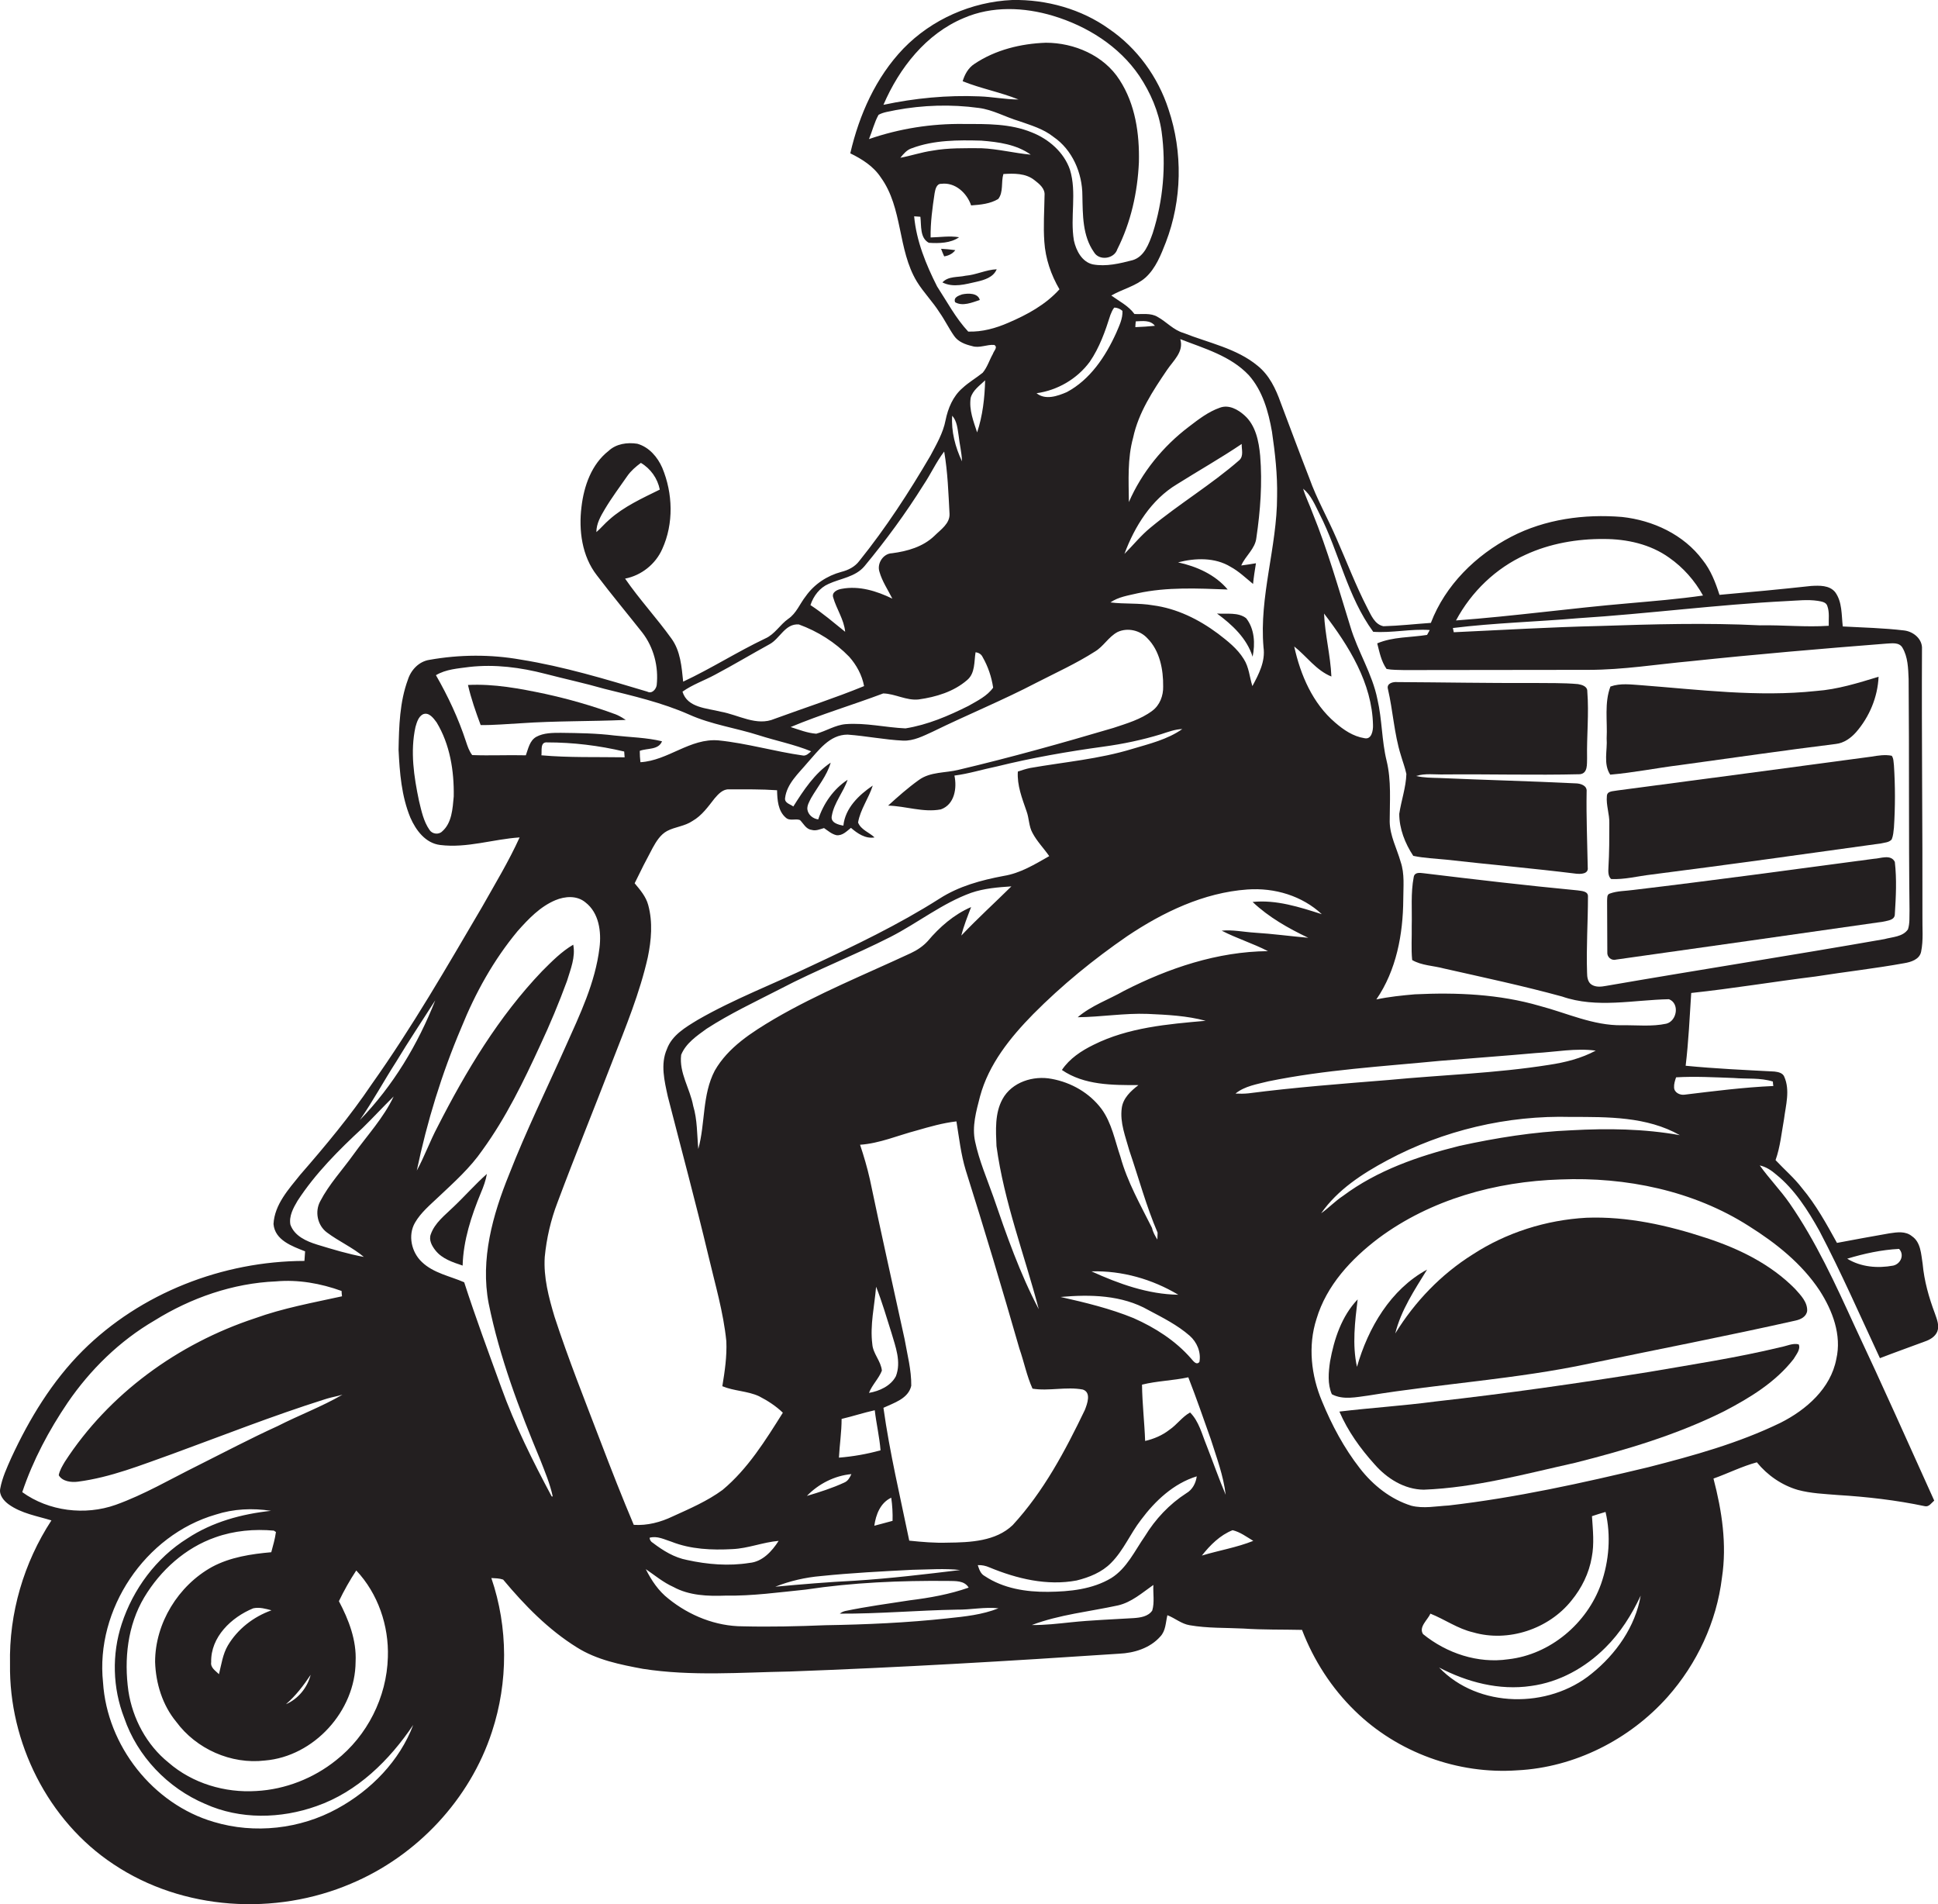
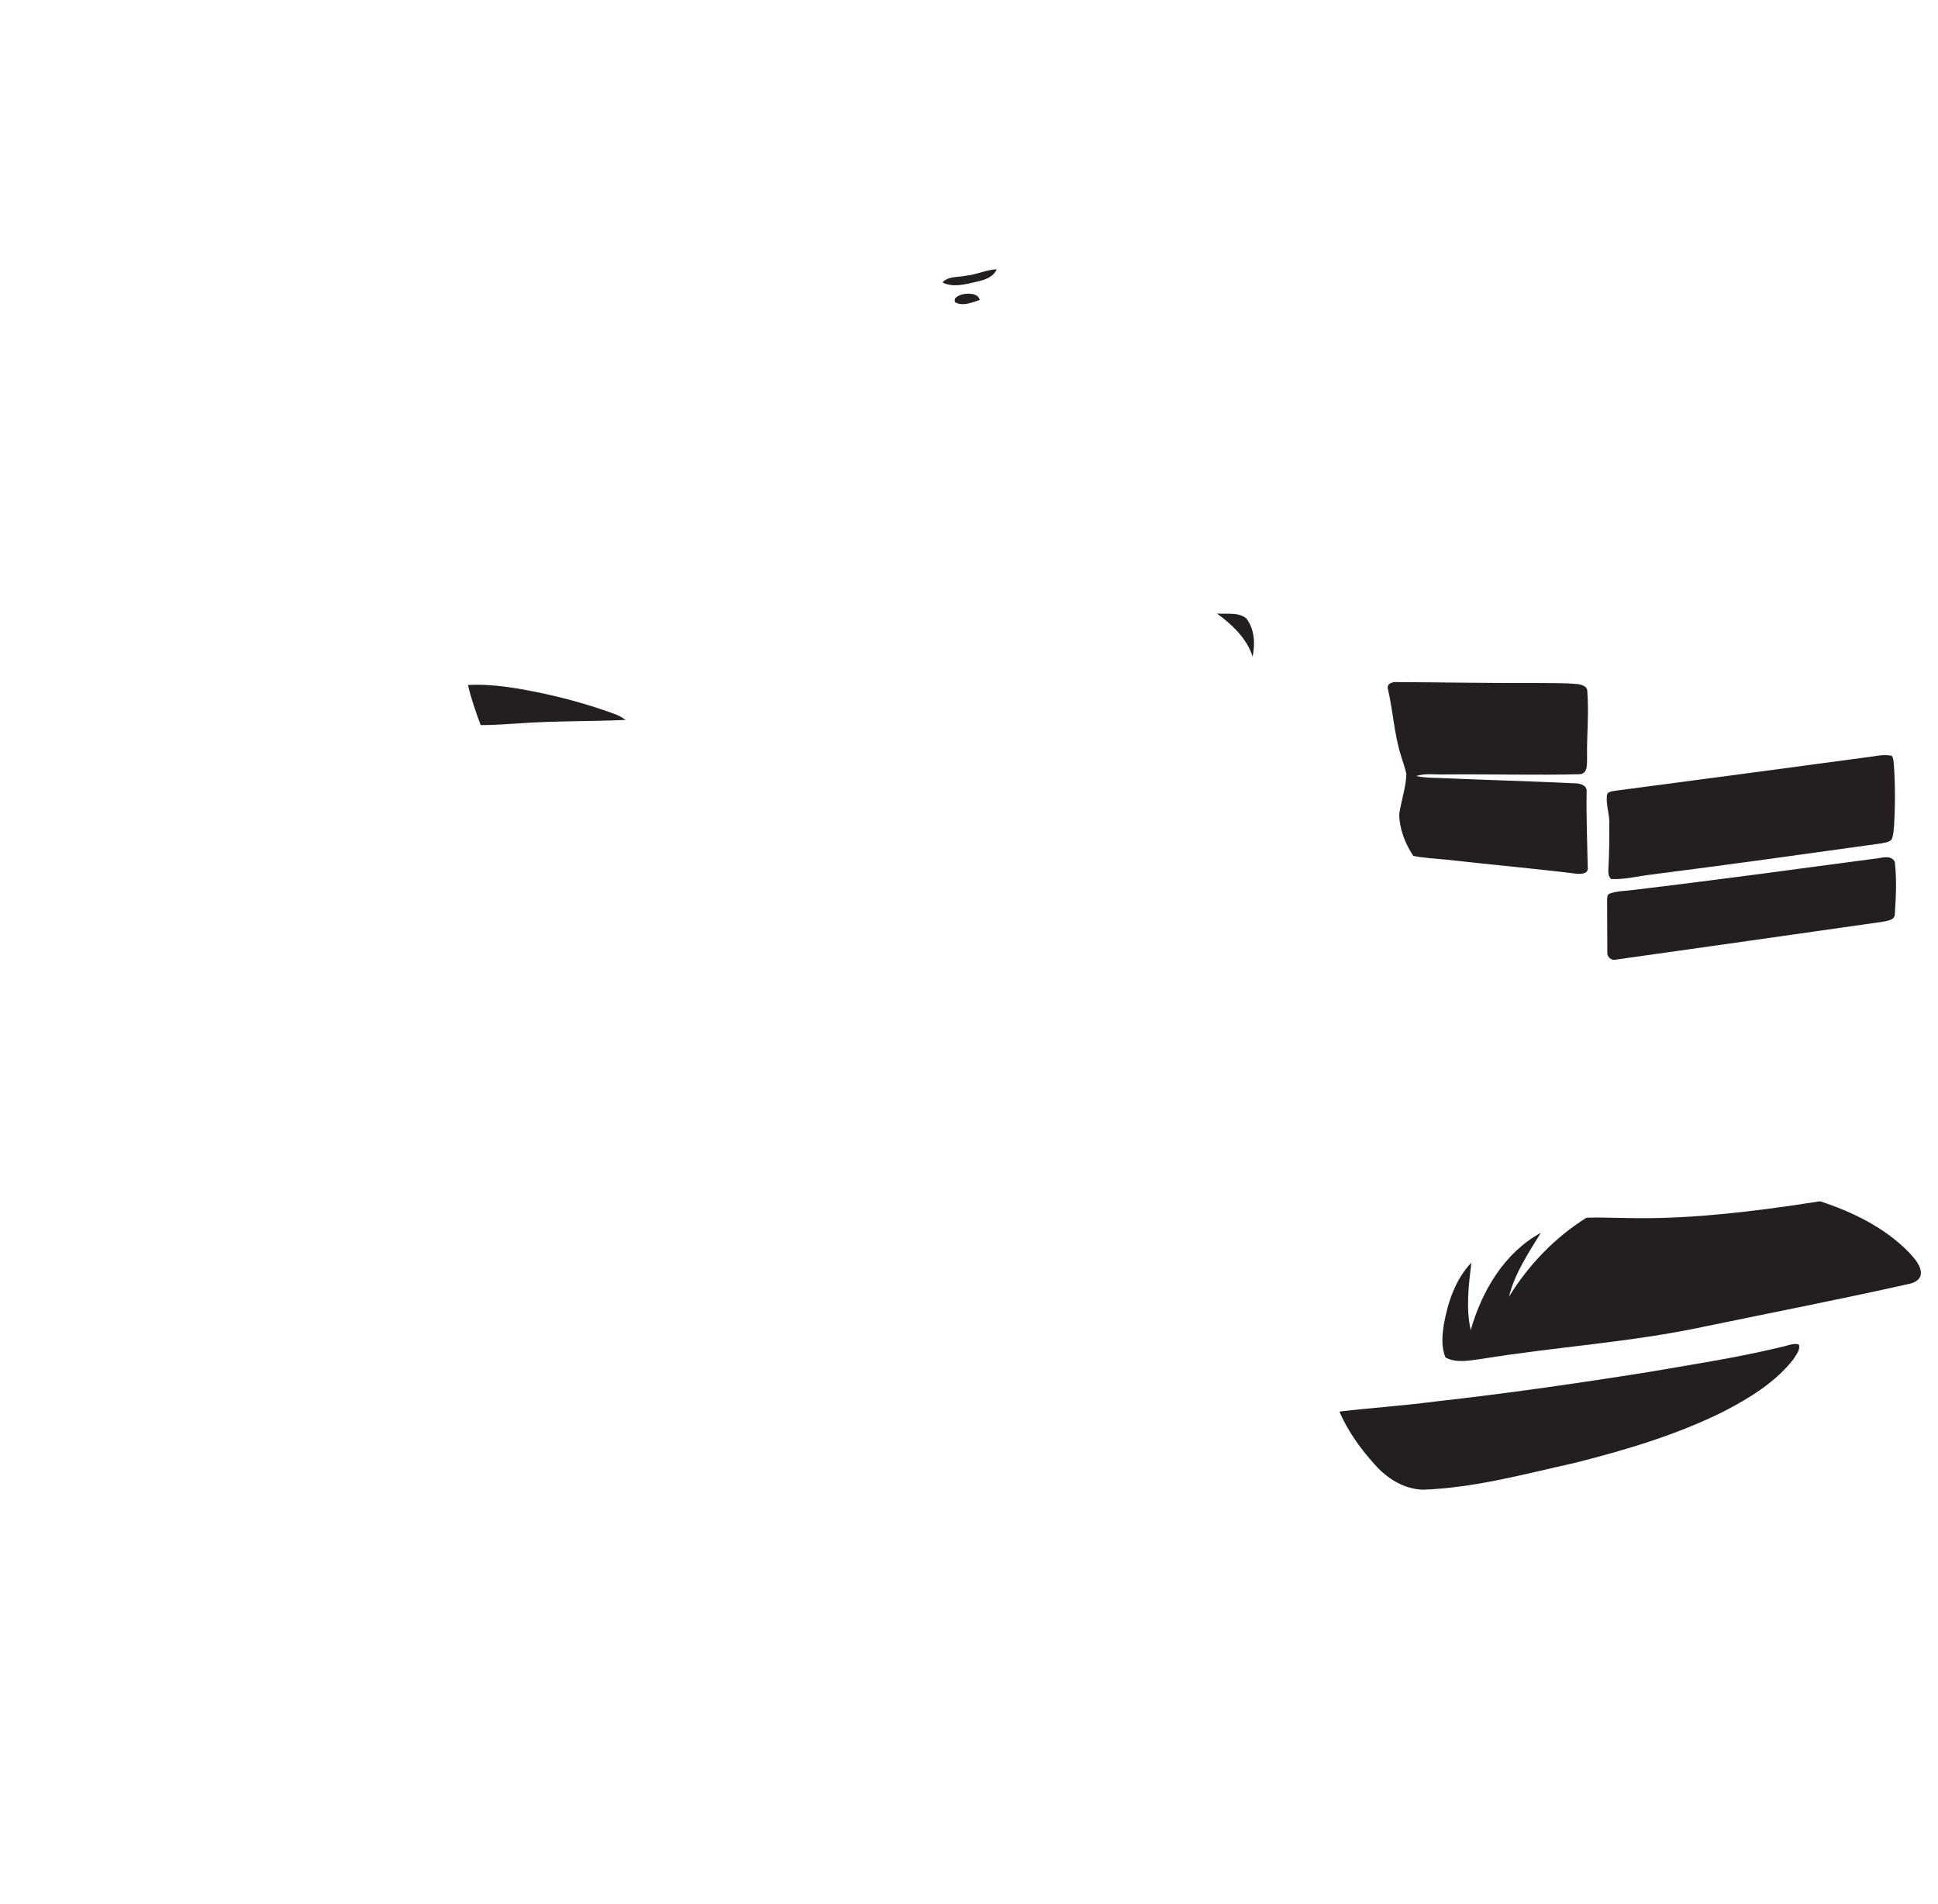
<svg xmlns="http://www.w3.org/2000/svg" version="1.1" id="Layer_1" x="0px" y="0px" viewBox="0 0 870.9 855.6" enable-background="new 0 0 870.9 855.6" xml:space="preserve">
  <g>
-     <path fill="#231F20" d="M817.6,553.1c9.8,18.7,18.3,38.1,27.2,57.2c6.7-2.6,13.5-5,20.2-7.5c2.3-0.8,4.6-2.1,5.6-4.5   c1-2.7-0.2-5.5-1.1-8.1c-2.7-7.2-4.8-14.6-5.5-22.3c-0.7-4.3-0.8-9.7-4.8-12.4c-2.9-2.4-6.7-1.8-10.1-1.3   c-7.9,1.4-15.8,2.8-23.6,4.3c-4.7-8.5-9.4-17.1-15.7-24.6c-3.5-4.6-8-8.4-11.9-12.6c2.1-5.9,2.7-12.3,3.8-18.4   c0.8-6.3,2.8-13,0.1-19.1c-0.7-1.7-2.7-2.1-4.4-2.3c-13.3-0.7-26.6-1.3-39.9-2.6c1.3-10.9,1.8-21.8,2.5-32.7   c18.7-2,37.2-5.1,55.8-7.4c13.3-2.1,26.8-3.6,40-6c3-0.5,6.8-1.7,7.5-5.1c1.1-5.3,0.5-10.7,0.6-16c0.1-40-0.4-80-0.2-120   c0.3-4.5-3.8-7.9-8-8.4c-9.2-1.1-18.4-1.3-27.6-1.8c-0.6-5.2-0.2-11-3.4-15.4c-2.6-3.2-7.1-3-10.8-2.8c-13.7,1.5-27.5,2.8-41.2,4   c-1.8-5.6-3.9-11.1-7.6-15.7c-8.5-11.4-22.3-17.8-36.2-19.3c-17-1.4-34.6,1-49.8,8.9c-15.9,8.3-29.6,21.7-36.1,38.7   c-7.1,0.5-14.2,1.3-21.3,1.5c-4-0.8-5.6-5.1-7.3-8.3c-5.2-10.1-9.2-20.7-13.8-31.1c-3.9-9.1-8.9-17.8-12.2-27.1   c-4.4-11.3-8.6-22.6-12.9-34c-2.2-6.2-5.1-12.3-10.3-16.5c-9.5-7.9-22.1-10.3-33.4-14.8c-4.5-1.3-7.6-5-11.6-7.2   c-3.1-1.9-7-1.1-10.4-1.3c-2.7-3.7-6.8-5.7-10.4-8.3c5-2.9,11-4.2,15.4-8.1c4.6-4.2,6.9-10.2,9.1-15.8c7.3-19,7.7-40.5,1.2-59.8   c-4.7-14.5-14.1-27.5-26.7-36.1C486,4.1,470.3-0.3,454.9,0c-18.3,0.8-36.2,8.7-48.9,21.8c-12.4,12.9-19.9,29.8-23.9,47.1   c5.3,2.6,10.4,5.8,13.7,10.8c10,13.8,7.5,32.4,16.2,46.8c3,4.9,7.1,9,10.2,13.9c2.4,3.4,4.2,7.2,6.6,10.6c1.8,2.6,5,3.8,8,4.5   c3.3,1.1,6.7-0.8,10-0.5c1.8,1-0.3,2.8-0.6,4c-1.6,2.8-2.5,6-4.6,8.5c-3,2.4-6.3,4.3-9.1,6.9c-4.3,3.7-6.5,9.1-7.6,14.5   c-1.1,5.7-4.1,10.8-6.8,15.9c-9.6,16.4-20,32.4-31.9,47.2c-2,2.7-5,4.2-8.2,5c-6.3,1.7-12.1,5.5-15.9,10.9   c-2.7,3.4-4.2,7.7-7.9,10.2c-3.7,2.6-6,6.9-10.3,8.8c-12.6,6-24.3,13.5-36.9,19.4c-0.7-6.7-1.2-13.8-5.3-19.4   c-6.6-9.2-14.4-17.6-20.8-26.9c7.3-1.4,13.7-6.5,16.7-13.3c5.2-11.4,4.8-25,0-36.5c-2.1-4.8-5.9-9.3-11.2-10.8   c-4.5-0.7-9.5,0-12.9,3.2c-7.7,6-11.1,15.8-12.2,25.2c-1.3,10.5,0.2,22.1,6.9,30.7c6.6,8.7,13.6,17.1,20.4,25.7   c5.2,6.7,7.4,15.4,6.5,23.7c-0.3,1.9-2.2,4-4.2,2.9c-18.7-5.6-37.5-11.3-56.9-14.4c-13.5-2.4-27.5-2.3-41,0.1   c-4.7,0.7-8.3,4.5-9.7,8.9c-3.7,10-4,20.9-4.2,31.5c0.5,10.3,1.3,20.8,5.3,30.5c2.5,5.7,6.8,11.5,13.4,12.3   c12,1.5,23.7-2.6,35.7-3.4c-4.9,10.8-11.1,21-16.9,31.3c-15.8,26.9-31.4,54-49.5,79.5c-9.7,14.4-20.8,27.7-32.2,40.8   c-5.2,6.5-11.5,13.3-12,22.1c0.6,7.3,8.4,10,14.2,12.3c-0.1,1.4-0.2,2.8-0.3,4.3c-36.7,0.1-73.6,14.4-99.7,40.4   c-13.7,13.7-23.9,30.5-32,48c-2,4.5-4.1,9-5,13.9c-0.6,2.9,1.6,5.5,3.8,7.1c5.7,4.1,12.7,5.2,19.2,7.2   C10.7,702.2,4,724.9,4.5,747.8c-0.5,35.1,17,70.4,46.5,89.9c31.1,20.8,72.7,23.3,106.8,8.7c29.5-12.4,53.4-37.8,63.3-68.3   c7.3-22.2,7.3-46.8-0.3-69c1.8,0.1,3.6,0.1,5.3,0.7c9.6,11.5,20.3,22.5,33.2,30.5c8.9,5.6,19.4,7.7,29.6,9.6   c21.9,3.4,44,1.6,66,1.2c49.4-1.8,98.7-4.7,148-8c6.8-0.3,13.9-2.5,18.5-7.7c2.5-2.6,2.4-6.3,3.2-9.6c3.4,1.3,6.3,3.9,10,4.5   c8,1.4,16.2,1.1,24.2,1.5c8.8,0.6,17.6,0.4,26.3,0.6c5.2,13.6,13.3,26.2,23.8,36.4c19.1,18.7,46.3,28.6,73,26.7   c25.7-1.3,50.4-13.8,67.5-33c13.2-14.9,22-33.7,24.4-53.5c2.3-15,0-30.1-3.8-44.6c6.5-2.3,12.8-5.5,19.5-7.3   c4.7,5.8,11.2,10.3,18.4,12.4c5.9,1.6,12,1.8,18,2.3c13.1,0.8,26.2,2.3,39,5c1.9,0.5,3-1.4,4.3-2.5c-11.8-26.1-23.5-52.4-35.7-78.3   c-8.7-19-17.4-38.1-29.3-55.3c-4.1-5.9-9.2-11.1-13.4-17c2.8,0.6,5.2,2.2,7.4,4.1C806.5,534.5,812.4,543.8,817.6,553.1z    M853.4,561.2c2.5,2.6,0.8,6.7-2.6,7.5c-7,1.3-14.5,0.7-20.7-3.1C837.7,563.3,845.5,561.6,853.4,561.2z M268,239.1   c0-3.8,1.9-7.1,3.8-10.3c3.1-5.2,6.7-10,10.1-14.9c1.6-2.3,3.8-4.2,6.1-5.9c4.4,2.6,7.5,7,8.5,12c-7.9,3.9-16.1,7.6-22.7,13.5   C271.7,235.3,270,237.4,268,239.1z M685.5,249.3c11-5.1,23.3-7.2,35.3-7.1c10.2,0,20.8,2.3,29.3,8.4c6.3,4.4,11.5,10.3,15.2,17   c-11.1,1.6-22.3,2.5-33.5,3.5c-25.9,2.2-51.6,5.8-77.5,7.7C661.2,265.9,672.2,255.3,685.5,249.3z M709.2,277.8   c31.3-2,62.4-6.1,93.7-7.7c4.7-0.2,9.4-0.8,14-0.1c1.6,0.3,3.8,0.5,4.3,2.4c1,2.8,0.5,5.9,0.6,8.8c-10.3,0.7-20.6-0.4-30.9-0.2   c-24.1-1.2-48.3-0.5-72.4,0.3c-21.7,0.5-43.4,1.8-65.2,2.8c-0.1-0.5-0.3-1.4-0.4-1.9C671.6,279.9,690.5,279.4,709.2,277.8z    M593,231c8.8,17.3,12.5,37.1,24.1,52.9c8.5,0.6,16.9-1.4,25.4-0.8l-1.2,2.2c-7.5,1.2-15.3,0.8-22.4,3.8c1,3.9,1.8,8.1,4.2,11.5   c2.5,0.5,5.2,0.4,7.8,0.5c27.7-0.1,55.4,0,83-0.1c15.4,0,30.7-2.5,46-3.9c29.3-3.1,58.6-5.6,87.9-7.9c2.4-0.1,5.6-0.7,7.1,1.8   c2.5,4.2,2.6,9.3,2.8,14.1c0.3,34.6,0,69.3,0.4,103.9c-0.1,2.9,0.2,5.9-0.7,8.6c-2.3,3.4-7,3.4-10.6,4.4   c-41.6,7.3-83.4,13.8-125,21c-2.2,0.4-4.5,0.7-6.5-0.5c-1.8-1.1-2.1-3.5-2.1-5.4c-0.4-11.4,0.4-22.8,0.4-34.1   c0.2-2.6-2.8-2.6-4.6-2.9c-23.1-2.2-46.1-4.9-69.2-7.7c-1.7-0.2-4.1-0.6-4.5,1.7c-1.4,7.3-0.7,14.7-0.9,22   c0.1,5.1-0.3,10.2,0.2,15.3c4.3,2.5,9.5,2.5,14.3,3.8c17.7,4,35.6,7.8,53.1,12.6c15.5,5.4,32.1,1.5,48,1.2c4.9,1.9,3.6,9.8-1.2,11   c-6.5,1.4-13.3,0.6-19.9,0.7c-12.9,0.2-24.8-5.5-37-8.7c-18.2-5.3-37.3-6.1-56.1-5.2c-5.8,0.5-11.6,1.1-17.3,2.3   c9-13.1,12-29.3,12.1-44.9c0-5.7,0.7-11.5-1.2-17c-1.7-6-4.8-11.6-4.9-18c0-9.1,0.8-18.4-1.4-27.4c-2.2-9-2-18.5-4.1-27.5   c-2.3-11.6-8.9-21.6-12.2-32.8c-5.3-17.1-10.2-34.4-17-51.1c-1.3-3.6-3.1-7.1-4.2-10.8C589.1,222.4,590.9,226.8,593,231z    M754.9,510.1c-16.1-2.9-32.5-3.1-48.8-2.2c-16.9,0.7-33.7,3.4-50.2,7c-18.5,4.6-37,11-52.4,22.5c-3.5,2.3-6.4,5.4-9.8,7.8   c7.4-10.6,18.5-17.8,29.7-23.8c25.2-13.5,54-20.3,82.6-19.5C722.5,501.9,740.1,501.7,754.9,510.1z M598.3,304   c-0.4-9.5-2.9-18.8-3.3-28.3c11.1,14.5,21.6,31.2,22,50.1c0.1,2.4-0.6,6.7-3.9,5.9c-5-0.8-9.3-3.7-13.1-7   c-10.1-8.6-15.6-21.4-18.4-34.2C587.2,294.9,591.4,301.2,598.3,304z M594,410.8c-10-3.2-20.5-6.6-31.1-5.5c7.3,6.9,16,11.8,25,16.1   c-8-0.7-16-1.8-24.1-2.3c-4.9-0.3-9.9-1.4-14.8-0.9c6.8,3.5,14,5.7,20.8,9.2c-22.7,0.2-44.6,7.6-64.6,17.8c-7,4-14.7,6.6-20.9,11.9   c10.5-0.1,21-1.9,31.5-1.5c8.7,0.4,17.5,0.8,26,3.1c-17.1,1.5-34.8,3-50.4,10.8c-5.5,2.7-10.8,6.2-14.2,11.3   c10.1,6.9,22.7,6.8,34.4,6.8c-3.4,2.6-6.9,5.8-7.5,10.3c-0.9,6.6,1.7,12.9,3.4,19.1c4.2,12.3,7.6,25,12.7,36.9   c0,0.8-0.1,2.4-0.1,3.1c-1-1.6-2-3.3-2.4-5.2c-5.2-10.4-11.1-20.7-14.2-32c-2.5-7.3-3.9-15.2-8.5-21.5   c-5.4-7.2-13.6-11.9-22.4-13.5c-8.2-1.6-17.9,1.4-22.1,9.1c-3.5,6.4-3,14-2.7,21.1c3.4,25.1,12.6,48.9,19,73.3   c-8.5-16.1-14.5-33.3-20.4-50.5c-2.9-8.2-6.4-16.3-8.2-24.8c-1.5-6.8,0.5-13.7,2.2-20.3c3.9-14.5,13.6-26.5,23.9-37   c12.9-13,27.1-24.6,42.2-35c16.1-10.8,34.4-19.6,54-21C572.9,398.8,585.2,402.6,594,410.8z M369,708.2c13.6-1.4,27.3-2.1,41-2.8   c7.2-0.1,14.4-0.7,21.5,0.1c-15.7,1.9-31.5,3.8-47.3,4.8c-12,0.6-23.9,1.6-35.8,2.7C355,710.4,361.9,708.8,369,708.2z M336.8,702.3   c-9.3,1.5-18.9,0.7-28-1.3c-5.8-1.1-10.8-4.2-15.4-7.7c-0.9-0.5-1.4-1.3-1.5-2.3c3.4-1,6.7,0.8,9.9,1.8c8.6,3.4,18.1,3.8,27.3,3.3   c7.1-0.3,13.7-3.1,20.8-3.7C346.9,697.1,342.6,701.8,336.8,702.3z M416.9,422.9c-2.1,2.3-4.8,4.1-7.6,5.4   c-20.6,9.6-41.7,18.1-61.4,29.6c-10.1,6-20.7,12.7-26.7,23.2c-5.7,10.9-4.2,23.6-7.4,35.2c-0.6-6.5-0.4-13.1-2.3-19.4   c-1.4-7.7-6.4-14.8-5.4-22.9c2.1-5.2,7-8.5,11.4-11.7c10.5-6.8,22-12.2,33.1-17.9c16.2-8.5,33.3-15.1,49.6-23.4   c12.3-6.3,23.2-15.1,36.2-19.8c5.8-2,12-2.5,18.1-2.9c-7.5,7.4-15.3,14.5-22.5,22.1c1.1-4.4,2.8-8.6,4.4-12.8   C428.7,410.9,422.2,416.6,416.9,422.9z M392,604c-1.1-8.6,1-17.2,1.7-25.8c2.7,6.8,4.7,13.8,6.9,20.7c1.8,6.2,4.5,13,2,19.5   c-2.3,4.4-7.4,6.7-12.1,7.5c1.4-3.6,4.4-6.4,5.8-10C395.9,611.6,392.3,608.3,392,604z M393.1,633.7c0.7,6,2.1,11.9,2.6,18   c-6.1,1.7-12.4,2.8-18.7,3.3c0.3-5.8,1.2-11.5,1.2-17.4C383.3,636.4,388.1,634.8,393.1,633.7z M400.5,673c0.5,3.4,0.7,6.9,0.6,10.4   c-2.7,0.7-5.4,1.5-8.2,2.2C393.6,680.6,395.6,675.3,400.5,673z M382.6,662.4c-0.7,1.5-1.5,3.1-3.2,3.8c-5.4,2.5-11.1,4.3-16.8,6   C367.8,666.8,375,663.1,382.6,662.4z M425.9,693.2c-5.8,0.2-11.5-0.3-17.3-0.9c-4.1-19.9-8.8-39.6-11.6-59.7   c4.7-2.2,11.2-4.1,12.5-9.9c0.1-7.1-1.8-14.1-3-21c-5.2-23.9-10.6-47.8-15.6-71.8c-1.2-5.3-2.7-10.4-4.4-15.5   c8.8-0.6,17-4.2,25.4-6.4c5.9-1.7,11.8-3.4,17.9-4.1c1.2,7.3,2,14.8,4.2,22c8.4,26.6,16.4,53.3,24.1,80.1c2.1,6,3.3,12.3,5.9,18   c7.3,1.2,15.2-1,22.6,0.4c3.9,1.3,2,6.4,0.9,9.2c-8.8,18.3-18.5,36.6-32.4,51.7C447.5,692.6,436,693.1,425.9,693.2z M476.6,582.8   c13.3-1.2,27.6-0.9,39.5,5.9c6.4,3.4,13,6.7,18.5,11.5c3.3,2.9,5.2,7.4,4.4,11.8c-1.4,1.7-2.9-0.6-3.8-1.6   c-7-8-16.1-13.8-25.8-18.1C498.9,588,487.7,585.3,476.6,582.8z M490.5,571.3c13.7-0.4,27.3,3.5,39,10.5   C515.9,581.6,502.8,576.9,490.5,571.3z M534,618.9c3.6,9.2,6.8,18.5,10.1,27.8c2.6,8.2,5.7,16.4,6.7,25c-3.1-7.3-5.7-14.8-8.6-22.2   c-2.1-5.1-3.4-10.8-7.4-14.8c-3.6,2-5.9,5.5-9.3,7.8c-3.2,2.5-7,4.1-10.9,5c-0.3-8.4-1.3-16.8-1.4-25.3   C520,620.5,527.1,620.4,534,618.9z M510.4,144.4c3-0.1,6.5-0.7,8.6,2c-2.9,0.3-5.9,0.5-8.8,0.6   C510.2,146.2,510.3,145.3,510.4,144.4z M509.2,196.7c2.4-11.3,8.9-21.1,15.2-30.4c2.8-4.2,7.7-8.2,6-13.9   c10.8,4.2,22.6,7.5,30.8,16.2c6.2,7,8.8,16.3,10.4,25.4c1.4,9.6,2.5,19.3,2.3,29c0,22.8-8.1,45-6.1,67.9c0.9,6.3-2.1,12-5,17.4   c-1.3-4.1-1.5-8.5-3.9-12.2c-2.9-4.7-7.3-8.1-11.6-11.4c-8.6-6.4-18.5-11.3-29.2-12.7c-6.3-1.1-12.8-0.5-19.1-1.3   c3.6-2.5,8-3.1,12.2-4.1c13.3-2.9,27-2.2,40.5-1.7c-5.6-6.7-14-10.4-22.3-12.2c7.7-2,16.6-2.3,23.6,2c3.7,2,6.8,5,10.1,7.7   c0.3-3.1,0.8-6.2,1.3-9.3c-2.2,0.4-4.4,0.7-6.6,1c1.9-4.4,6.3-7.5,6.8-12.5c1.8-12.2,2.7-24.5,1.7-36.8c-0.6-6.5-2-13.7-7.1-18.2   c-2.9-2.6-7-4.9-11-3.4c-5.2,1.8-9.7,5.3-14,8.6c-11.6,8.8-21.1,20.5-26.9,33.8C507.2,216,506.6,206.1,509.2,196.7z M528.9,217.6   c9.7-6.1,19.6-11.7,29.1-18.1c-0.1,2.4,1,5.4-1.1,7.3c-12.6,11-27,19.6-39.9,30.3c-4.3,3.5-7.8,7.9-11.7,11.8   C509.9,236.5,517.4,224.5,528.9,217.6z M500.8,138.2c1.4,0.1,2.6,0.6,3.6,1.5c0.2,3.5-1.5,6.8-2.8,9.9c-4.8,10.6-11.7,21-22.2,26.6   c-4.2,1.8-9.6,3.7-13.6,0.5c9.4-1.3,18.2-6.4,23.9-14.1c4.4-6.4,7-13.8,9.3-21.1C499.5,140.5,499.8,139.2,500.8,138.2z M390.5,62.5   c1.5-3.6,2.4-7.5,4.3-10.9c2.3-1.3,5.1-1.5,7.6-2.1c12.3-2.3,25-2.7,37.4-1c6.4,0.8,12,4.1,18.1,5.9c5.4,1.9,11,3.5,15.5,7.1   c8.5,5.8,13,16.3,13,26.4c0.2,8.6,0,18,5.2,25.4c2.3,4,9.1,3.1,10.5-1.3c6.1-12.1,9.1-25.6,9.7-39.1c0.3-12.8-1.6-26.1-8.7-37   c-7-11-20.4-16.7-33.1-16.7c-11.3,0.4-22.7,3.2-32.1,9.5c-2.8,1.8-4.4,4.8-5.3,7.8c8.2,3.3,16.9,4.9,25.1,8.2   c-5.9,0-11.7-1.2-17.6-1.4c-14.5-0.6-29,0.8-43.1,3.8c7.1-16.5,19.1-31.9,36.1-39c12.7-5.5,27.1-4.9,40.1-1   c15.3,4.6,29.7,13.6,38.8,27c5,7.5,8.7,16,10,25c2.1,15.3,0.7,31-4,45.7c-1.7,4.7-3.7,10.5-9,12.1c-5.8,1.5-11.9,3-17.9,1.9   c-4.9-1.1-7.5-6.2-8.5-10.7c-1.8-10.6,1.4-21.5-1.8-31.9c-2.7-7.8-9.5-13.7-17.1-16.7c-9.7-4-20.3-3.8-30.6-3.8   C418.5,55.5,404.1,57.8,390.5,62.5z M409.8,66.6c9.9-3.7,20.7-3.7,31.2-3.4c7.7,0.6,15.8,1.7,22.2,6.3c-7.5-0.7-14.8-2.6-22.3-2.9   c-7.3,0-14.7-0.2-21.9,1.1c-4.9,0.7-9.6,2.3-14.4,3.2C406,69.2,407.5,67.3,409.8,66.6z M435.1,149c-5.6-6-9.5-13.4-14-20.3   c-5-9.9-9.3-20.4-10.3-31.5c0.7,0,2.1,0.2,2.8,0.2c0.5,4-0.3,9.5,3.8,11.7c4.5,0.3,9.8,0.2,13.6-2.5c-4.3-0.7-8.5,0-12.8,0.1   c-0.1-6.7,0.8-13.3,1.8-19.9c0.3-1.6,0.8-4.3,3-4.2c6.2-0.8,11.5,4.1,13.4,9.7c4.2-0.3,8.6-0.7,12.2-2.9c2.4-3.1,1.2-7.5,2.3-11.2   c4.7-0.3,10-0.4,13.9,2.7c2.2,1.7,4.9,3.8,4.6,6.9c-0.1,6.9-0.6,13.8-0.1,20.8c0.5,7.6,3,14.9,6.8,21.4c-6.2,6.9-14.5,11.4-22.9,15   C447.5,147.5,441.4,149.2,435.1,149z M436.2,178.8c0.9-3.4,4-5.5,6.5-7.9c-0.2,7.9-1.1,15.9-3.6,23.4   C437.5,189.4,435.4,184.2,436.2,178.8z M434.6,305.6c3.7-3.1,3.1-8.3,3.8-12.5c1.5,0.2,2.6,0.9,3.2,2.2c2.4,4.2,4,8.9,4.7,13.7   c-2.7,3.8-7.1,5.9-11.1,8.2c-9,4.5-18.3,8.5-28.3,10.1c-9-0.4-17.9-2.6-26.9-1.9c-4.7,0.4-8.7,3.1-13.2,4.3c-4-0.3-7.7-1.8-11.5-3   c13.6-5.7,27.8-9.9,41.6-15.1c5.3,0.1,10.4,3.3,15.9,2.7C420.7,313.2,428.6,310.8,434.6,305.6z M427.9,186.8c2.2,2.5,2.4,5.9,2.9,9   c0.4,3.8,1.4,7.6,1.5,11.5C429.3,201,427.4,193.8,427.9,186.8z M372.3,262.4c5.4-2.5,12.1-3.1,16.2-8c9.6-11.6,18.5-23.7,26.5-36.5   c3.3-4.9,5.7-10.3,9.3-15c1.6,9.3,1.9,18.7,2.4,28c0.2,4.4-4,7.1-6.8,9.9c-5.1,4.9-12.1,6.9-19,7.8c-4,0.1-6.9,4.6-5.7,8.3   c1.2,4.3,3.8,8.1,5.8,12.1c-7-3.4-14.9-5.9-22.8-4.4c-1.9,0.3-4.5,1.5-3.8,3.8c1.5,5.3,4.9,10,5.4,15.5c-5.1-4.1-10.1-8.4-15.6-12   C365.6,267.7,368.4,264.1,372.3,262.4z M321.3,303.2c8.3-4.4,16.3-9.2,24.5-13.7c4.7-2.5,7-9.4,13.2-8.9c8.5,3.1,16.3,8,22.6,14.5   c3.3,3.7,5.8,8.3,6.7,13.2c-13.2,5.4-26.8,9.8-40.2,14.7c-8.1,3.5-16.2-1.8-24.2-3.2c-6.2-1.6-15-1.7-17.2-9   C311.2,307.6,316.5,305.8,321.3,303.2z M203.9,357.9c-0.5,5.4-0.8,11.9-5.2,15.7c-1.6,1.6-4.5,1.2-5.7-0.7c-2.7-3.9-3.6-8.5-4.7-13   c-2.3-10.9-4-22.2-1.6-33.2c0.6-2.1,1.3-4.6,3.3-5.7c2.7-1.2,4.8,1.7,6.2,3.6C202.2,334.5,204.1,346.4,203.9,357.9z M212.2,339.3   c-1.4-1.8-2.1-4-2.8-6.1c-3.4-10.4-8.1-20.4-13.5-29.8c4.5-2.7,9.9-3,15-3.7c11.5-1.3,23,0.2,34.2,3.1c8.8,2.3,17.7,4.2,26.4,6.7   c12.9,3.2,26,6.2,38.2,11.6c10,4.5,21,6,31.3,9.3c7.8,2.5,15.9,4.1,23.5,7.2c-1,0.9-2.2,2.1-3.6,1.9c-12.8-1.8-25.2-5.5-38-6.8   c-12.8-1.1-22.7,9.1-35.1,9.8c-0.2-1.7-0.3-3.4-0.3-5.1c3.4-1.3,8.4-0.3,10-4.3c-7-1.7-14.3-1.8-21.4-2.6c-8-1-16-1.1-24.1-1.2   c-3.7,0-7.7,0-11,1.8c-3,1.7-3.6,5.3-4.7,8.3C228.2,339.2,220.2,339.6,212.2,339.3z M280.7,340.3c-12.5-0.2-25,0.2-37.4-0.9   c0.3-2-0.7-6.1,2.6-5.8c11.6,0,23.2,1.4,34.6,4.1C280.5,338.4,280.7,339.7,280.7,340.3z M178.1,477c5.6-9.3,11.7-18.4,17.5-27.5   c-7.8,19.8-19,38.5-33.9,53.8C167.6,494.8,172.5,485.7,178.1,477z M130.5,550.3c-0.7-3.8,1.3-7.5,3.2-10.7   c8-12.3,18.5-22.8,29.3-32.8c4.7-4.6,9.2-9.5,13.9-14.1c-4.5,9.6-11.9,17.5-18,26c-5,7-11,13.4-15,21.1c-2.5,4.6-1.3,10.8,3,14   c5.3,4,11.5,6.7,16.6,11c-7.1-1.3-14-3.4-20.9-5.5C137.7,557.8,132.3,555.4,130.5,550.3z M95.3,704.1   c-15.2,8.4-25.6,25.3-25.6,42.7c0.3,9.6,3.3,19.4,9.5,26.9c9,12.2,24.6,19.2,39.8,17.4c22.1-1.8,40.7-22.3,40.8-44.4   c0.5-9.6-3.1-18.9-7.5-27.2c2.3-4.8,4.9-9.4,7.8-13.8c9.8,10.4,14.7,24.9,14.2,39C173.8,762.7,165,780,151,791   c-10.1,8.1-22.8,13.1-35.8,13.8c-14.1,0.9-28.7-3.4-39.5-12.8c-9.8-7.9-16.1-19.7-18-32.1c-2-14.3-0.4-29.5,7.1-42.1   c7.3-12.2,18.5-22.3,32-27c8.4-3,17.5-3.8,26.3-3c0.2,0.2,0.7,0.5,0.9,0.6c-0.4,3.1-1.3,6.1-2.1,9.1   C112.9,698.3,103.5,699.7,95.3,704.1z M122,723.6c-8.1,2.9-15.2,8.4-19.6,15.8c-2.3,3.9-2.9,8.5-4,12.9c-1.5-1.5-3.9-2.9-3.5-5.4   c-0.3-11.3,9.1-20.2,18.9-24.2C116.6,722.1,119.4,722.9,122,723.6z M128.5,765.8c4.4-3.8,7.9-8.4,11.1-13.2   C138.1,758.4,134,763.4,128.5,765.8z M10,670.5c4.8-14.3,12-27.8,20.4-40.2c10.2-14.9,23.4-27.8,39-36.9   c16.4-10.2,35.3-16.8,54.6-17.6c10-0.9,20.1,0.9,29.5,4.3c0,0.6,0.1,1.8,0.2,2.4c-13.2,2.9-26.5,5.3-39.2,9.9   c-34.5,11.4-65.6,33.9-85.4,64.5c-1.1,1.9-2.3,3.8-2.7,6c1.6,2.8,5.6,3.3,8.6,2.9c14.7-1.9,28.5-7.5,42.3-12.4   c22.7-8.3,45.2-17.2,68.3-24.5c2.1-0.7,4.3-1.2,6.5-1.7c0.5-0.1,1.3-0.4,1.8-0.5c-9.3,5.4-19.5,9.2-29.1,14.1   c-12.3,5.6-24.2,11.9-36.2,17.9c-12.1,6-23.8,12.9-36.6,17.5C38.2,681.1,21.9,679.1,10,670.5z M151.6,812.7   c-16.7,9.2-37.2,11.5-55.5,6c-27.4-8-48-34.3-49.8-62.7c-3.5-32.8,18.9-66.2,50.6-75.4c8-2.6,16.6-3,24.9-1.7   c-13.2,1.4-26.4,5-37.6,12.4c-14,8.7-24.4,22.8-29.5,38.4c-4.5,13.7-4.1,28.8,1.1,42.2c5.9,17.3,19.6,31.6,36.4,38.7   c15.7,7.1,34,6.7,50,1c18.4-6.4,32.8-20.6,43.5-36.5C179.6,791.2,166.8,804.4,151.6,812.7z M247.9,672.4   c-8.5-15.9-16.6-32.1-22.7-49.1c-5.7-15.7-11.5-31.3-16.6-47.1c-6.4-2.8-13.8-4.1-19-9.1c-4.7-4.4-6.4-12-3.1-17.7   c2.6-4.5,6.7-7.9,10.5-11.5c7-6.6,14.3-13.1,19.8-21.1c10.6-14.6,18.5-30.9,26-47.2c4.4-9.4,8.4-19,12-28.8   c1.6-5.3,3.9-10.7,2.8-16.3c-5.3,3.1-9.7,7.6-14,11.9c-19.5,20.4-34.2,44.9-47,70c-3.4,6.4-5.8,13.2-9.3,19.6   c4.6-22,11.2-43.5,20-64.2c6.3-15.6,14.5-30.4,25.3-43.4c4.9-5.5,10.1-11,17-13.9c4.3-1.8,9.7-2.2,13.5,1   c6.1,4.7,7.2,13.2,6.3,20.4c-1.9,15.7-8.8,30-15.2,44.3c-8.5,19.1-17.8,38-25.4,57.5c-7.4,18.2-13,38.2-9.2,58   c4.9,24.2,13.7,47.5,23.2,70.3c2.1,5.4,4.4,10.8,5.6,16.5C248.3,672.4,248,672.4,247.9,672.4z M284.8,685.2   c-5.2-12.3-10.1-24.8-14.9-37.4c-7.1-18.6-14.5-37.1-20.7-56.1c-2.6-8.7-5-17.7-4.4-26.9c0.8-8.3,2.7-16.6,5.7-24.4   c8-21.4,16.6-42.5,24.8-63.8c5.9-15.2,12.2-30.4,15.8-46.4c1.6-7.7,2.3-15.8,0.2-23.5c-1-3.8-3.6-6.8-6.1-9.8   c2.6-5.4,5.3-10.7,8.1-15.9c1.6-2.9,3.5-6,6.5-7.6c3.6-1.9,7.9-2.1,11.4-4.5c4.2-2.4,7-6.4,9.9-10.1c1.7-2,3.8-4.3,6.6-4.1   c7.2,0,14.4-0.1,21.5,0.4c0.1,4.3,0.4,9.3,3.9,12.3c1.8,1.7,4.4,0.3,6.4,1.1c1.6,1.6,2.7,4.1,5.2,4.4c1.9,0.6,3.8-0.3,5.6-0.8   c1.8,1.2,3.4,2.7,5.6,3.2c2.7,0.3,4.6-1.8,6.5-3.3c2.9,2.5,6.5,5,10.6,4.3c-2.4-2.3-6.1-3.4-7.4-6.7c1-5.9,4.8-10.9,6.6-16.6   c-6.2,4.2-12.4,10.1-13.2,18c-2.3-0.4-5.9-1.3-5.2-4.4c1-5.9,5.2-10.6,7.1-16.2c-6.3,4.1-10.9,10.7-13.2,17.8   c-2.4-0.3-4.6-2.1-4.9-4.6c-0.1-1.8,0.9-3.4,1.7-5c3-5.2,7.1-10,8.8-15.9c-7.2,4.8-12.2,12.4-16.8,19.7c-1.4-1.1-4-1.5-3.7-3.8   c0.8-6.5,6.1-11.1,10.1-15.9c4.9-5.4,9.8-12.6,18-12.6c8.3,0.6,16.6,2.3,24.9,2.7c4.8,0.2,9.1-2.1,13.3-4   c15.5-7.6,31.5-14.1,46.8-22.1c8.8-4.5,17.8-8.6,26.1-13.9c3.9-2.3,6.1-6.6,10.2-8.8c4.5-2.1,10.1-0.8,13.4,2.8   c5.6,5.6,7.2,14.1,7.1,21.7c0.1,4.1-1.5,8.4-4.9,10.9c-5.2,3.9-11.5,5.7-17.5,7.7c-23,6.8-46.2,13.3-69.5,18.8   c-5.9,1.5-12.7,0.8-17.9,4.6c-4.9,3.5-9.4,7.5-13.8,11.5c7.9,0.2,15.8,3.2,23.7,1.7c6.2-2.2,7.3-9.6,6.1-15.2   c6.4-0.8,12.7-2.8,19.1-4.1c15.8-3.9,31.8-6.7,47.9-8.9c8.8-1.2,17.4-3,25.9-5.6c3.1-1,6.2-2.2,9.5-2.3c-6.7,4.7-14.7,6.6-22.4,8.9   c-15,4.6-30.6,5.9-46,8.6c-1.9,0.4-3.7,1-5.5,1.6c-0.4,6.2,1.9,12,3.9,17.8c1.2,3.2,1,6.8,2.7,9.8c2,3.8,5.1,6.9,7.5,10.4   c-6.5,3.7-13,7.7-20.5,8.9c-10.1,1.9-20.1,4.6-28.8,10.2c-18.4,11.7-38.1,21.1-57.8,30.3c-16.9,8.1-34.6,14.8-50.9,24.2   c-5.4,3.3-11.5,6.8-13.8,13.1c-3,6.8-1.1,14.4,0.4,21.3c6.1,23.8,12.5,47.5,18.2,71.4c3,12.8,6.8,25.5,8.1,38.6   c0.3,6.8-0.7,13.5-1.8,20.2c5.3,2.2,11.3,2.1,16.5,4.5c3.9,2,7.6,4.4,10.7,7.4c-7.8,12.4-15.7,25.2-27.1,34.7   c-6.8,5-14.7,8.4-22.4,11.9C296.9,684,290.9,685.6,284.8,685.2z M425.9,727.2c-18.3,2-36.7,2.8-55,3.1c-12.3,0.5-24.7,0.8-37,0.5   c-12.2,0-24.1-4.8-33.5-12.4c-4.5-3.5-7.7-8.3-10.2-13.3c4.1,2.8,7.9,6,12.4,8c7.1,3.9,15.5,4.2,23.4,3.9c12.1,0.2,24.1-1.5,36-2.7   c21.2-3.2,42.6-4.1,64-3.9c3.3,0.1,7.3-0.3,9.3,3c-8.5,3-17.5,4.6-26.4,5.7c-9.7,1.5-19.4,2.8-29,4.8c-0.9,0.2-1.8,0.6-2.5,1.2   c17.5,0.1,35.1-1.5,52.6-1.8c6.2,0.1,12.5-1.3,18.7-0.6C441.4,725.6,433.6,726.4,425.9,727.2z M517.8,723.7   c-1.8,2.7-5.4,3.2-8.3,3.4c-9.5,0.6-19,0.9-28.4,1.9c-5.8,0.6-11.6,1.3-17.4,1.2c12.5-4.7,25.8-6,38.7-8.8   c6.1-1.4,10.9-5.7,15.9-9.2C518.1,716,518.9,720,517.8,723.7z M533.1,671c-7.6,4.9-13.9,11.6-18.6,19.3   c-4.6,6.6-8.1,14.4-15.1,18.8c-8.5,5.1-18.7,6.1-28.4,6.2c-9.9,0.1-20.1-1.5-28.5-7.1c-1.9-1-2.5-3.1-3.1-4.9   c1.8-0.1,3.6,0.3,5.2,1c12.3,5.1,25.9,8.4,39.2,5.9c5.7-1.4,11.4-3.7,15.5-7.9c5.6-5.6,8.6-13.1,13.4-19.3   c6.4-8.6,14.7-16.4,25.1-19.6C537.4,666.4,535.9,669.4,533.1,671z M540.1,699c3.7-4.7,8.2-9.2,13.8-11.4c3.4,0.8,6.3,3,9.3,4.8   C555.7,695.4,547.7,696.7,540.1,699z M561,491.3c-1.9,0.2-3.9,0.2-5.8,0.1c4.2-3.4,9.7-4.2,14.8-5.5c25.4-5.2,51.4-6.7,77.1-9.2   c14.3-1.2,28.7-2.2,43-3.5c9-0.5,18-2.3,27-1.1c-6.5,3.5-13.7,5.3-21,6.4c-23.9,3.8-48.1,4.5-72.1,6.8   C602.9,487,581.9,488.6,561,491.3z M642.8,725.1c6.5,2.6,12.3,6.8,19.2,8.4c15.8,4.6,34-1.5,44.2-14.3c4.6-5.6,7.9-12.3,9.1-19.4   c1.2-6.1,0.5-12.3,0.1-18.5c2-0.7,4.1-1.3,6.1-1.9c2.5,10.6,1.6,22-2,32.3c-6.3,17.8-22.9,31.8-41.7,33.9   c-13.7,2-27.7-2.7-38.3-11.3C637.4,731.1,641.6,727.9,642.8,725.1z M715.2,752.1c-19.3,15.8-50.9,15.6-68.5-2.8   c12.6,6.6,27,10.4,41.3,8.3c12.7-1.7,24.4-8.2,33.4-17.2c6.8-6.7,11.9-14.9,15.9-23.4C734.9,730.9,726.2,743.3,715.2,752.1z    M817.7,579.9c5.8,9,10,20,7.5,30.8c-2.5,13.2-13.5,22.8-25,28.6c-18.9,9.2-39.2,14.8-59.5,20c-29.6,7.1-59.4,13.7-89.7,17.2   c-5.6,0.3-11.3,1.5-16.8,0.1c-9.3-2.9-17.2-9.2-23.1-16.8c-7.1-9.1-12.6-19.4-17-30.1c-4.9-11.6-6.4-24.9-2.5-37   c4.5-15.1,15.6-27,27.9-36.3c23.4-17.4,52.7-25.5,81.7-26.4c29.4-1.2,59.8,5,84.8,21C798.1,558.6,809.7,567.8,817.7,579.9z    M757,491.9c-2,0.3-4.6-0.9-4.7-3.2c-0.1-1.6,0.4-3.1,0.9-4.6c8.6-0.5,17.3,0,25.9,0.3c5.9,0.5,11.9-0.2,17.6,1.6   c0,0.5,0.1,1.5,0.2,2C783.5,488.6,770.2,490.3,757,491.9z" />
-     <path fill="#231F20" d="M429.3,112.4c-2.1-0.3-4.3-0.5-6.4-0.6c0.4,1.1,0.9,2.3,1.4,3.4C426.3,114.9,428.1,114,429.3,112.4z" />
    <path fill="#231F20" d="M423.5,126.9c4.9,2.5,10.4,0.8,15.4-0.3c3.5-0.8,7.5-2,9-5.6c-4.8,0.2-9.2,2.5-14,2.9   C430.4,124.7,426.2,124,423.5,126.9z" />
    <path fill="#231F20" d="M432.3,132.3c-1.6,0.6-3.9,1.3-3.1,3.5c3.4,2,7.7,0.1,11.1-1C439.5,131.6,435,131.7,432.3,132.3z" />
    <path fill="#231F20" d="M546.9,275.7c6.8,5,13.4,11.1,16,19.4c1.2-5.8,0.9-12.5-2.9-17.3C556.4,275,551.2,276,546.9,275.7z" />
-     <path fill="#231F20" d="M723.6,348.1c10.5-0.9,20.8-3,31.3-4.3c23.4-3.2,46.7-6.6,70.1-9.5c3.6-0.4,6.7-2.6,9.1-5.3   c6-6.9,9.7-15.8,10.1-24.9c-9.2,2.8-18.4,5.7-28.1,6.4c-26.2,2.8-52.5-0.6-78.6-2.6c-4.6-0.3-9.3-1-13.8,0.6   c-2.8,7.4-1.3,15.5-1.7,23.3C722.4,337.2,720.4,343.2,723.6,348.1z" />
    <path fill="#231F20" d="M629.5,339.3c0.8,2.8,1.9,5.6,2.5,8.5c-0.2,6.1-2.3,11.9-3.2,17.9c0,6.7,2.6,13.3,6.3,18.9   c4.9,1,9.9,1.2,14.9,1.7c19.4,2.2,38.9,3.9,58.3,6.3c2,0.2,5.6,0.2,5.2-2.8c-0.2-11.4-0.7-22.7-0.5-34.1c0.3-2.8-2.9-3.7-5.1-3.7   c-20.3-1-40.7-1.5-61-2.4c-3.5-0.1-7.1-0.1-10.5-0.9c4-1.3,8.3-0.6,12.5-0.7c20.4-0.2,40.8,0.4,61.1-0.1c3.6-0.4,3.1-4.6,3.2-7.2   c-0.2-10,0.9-20,0.1-30c0.1-2.3-2.4-3-4.2-3.3c-6.7-0.6-13.4-0.4-20.1-0.5c-20.4,0.1-40.7-0.3-61-0.4c-1.9-0.2-5,0.5-4.3,3.1   C626,319.5,626.5,329.7,629.5,339.3z" />
    <path fill="#231F20" d="M276.1,320.8c-10.1-3.7-20.6-6.7-31.1-9c-11.4-2.4-23-4.6-34.7-4c1.4,6.1,3.5,12.1,5.7,18   c6,0.1,12-0.5,18-0.8c15.7-1.1,31.5-0.8,47.2-1.5C279.5,322.4,277.9,321.4,276.1,320.8z" />
    <path fill="#231F20" d="M726.8,355.2c-1.7,0.4-4.6,0.1-4.7,2.5c-0.4,4.1,1.2,8.1,1.1,12.2c0,6.6,0,13.2-0.4,19.9   c-0.1,1.8-0.2,3.9,1.2,5.2c6,0.3,12-1.3,18-2c34.5-4.4,68.9-9.2,103.3-14c1.6-0.4,3.6-0.4,4.8-1.8c0.7-1.7,0.8-3.5,1-5.3   c0.6-9.3,0.6-18.7,0-28c-0.2-1.4-0.1-3.1-1-4.3c-3-0.6-6.1-0.1-9.1,0.4C803,345.1,764.9,350.2,726.8,355.2z" />
    <path fill="#231F20" d="M842.1,385.9c-36,4.8-72,9.7-108.1,14c-3.5,0.5-7.2,0.4-10.5,1.6c-1.5,0.4-1.2,2.1-1.3,3.3   c0,7.7,0.1,15.4,0.1,23.1c-0.2,2.1,1.8,3.9,3.9,3.3c39.9-5.6,79.9-11.3,119.8-17c2-0.5,5.5-0.6,5.5-3.4c0.5-7.8,0.9-15.7,0-23.5   C849.7,383.7,845,385.8,842.1,385.9z" />
-     <path fill="#231F20" d="M203.6,542.5c-3.7,3.6-8.2,7-10,12.1c-1,2.6,0.5,5.3,2.1,7.3c3,3.8,7.8,5.3,12.2,6.8   c0.3-11.3,3.9-22.3,8.2-32.7c1.2-2.8,2.2-5.6,2.7-8.5C213.5,532.2,208.8,537.6,203.6,542.5z" />
-     <path fill="#231F20" d="M712.9,547.2c-18,1-35.9,6.6-51.1,16.5c-14.2,8.9-26,21.2-34.8,35.5c2.6-10.5,8.7-19.6,14.3-28.7   c-16.4,8.9-26.5,26.2-31.5,43.7c-2.2-10-0.9-20.3,0.3-30.3c-7.2,7.5-10.6,17.9-12.4,27.9c-0.7,4.8-1.2,10.1,0.8,14.7   c5,2.7,11,1.3,16.4,0.6c33.1-5.4,66.7-7.4,99.5-14.4c30.8-6.4,61.8-12.4,92.5-19.3c2.3-0.5,4.8-1.7,5.2-4.3c0.2-4-2.9-7.1-5.4-9.9   c-10.9-11.1-25.2-18.1-39.9-22.9C749.5,550.6,731.3,546.5,712.9,547.2z" />
+     <path fill="#231F20" d="M712.9,547.2c-14.2,8.9-26,21.2-34.8,35.5c2.6-10.5,8.7-19.6,14.3-28.7   c-16.4,8.9-26.5,26.2-31.5,43.7c-2.2-10-0.9-20.3,0.3-30.3c-7.2,7.5-10.6,17.9-12.4,27.9c-0.7,4.8-1.2,10.1,0.8,14.7   c5,2.7,11,1.3,16.4,0.6c33.1-5.4,66.7-7.4,99.5-14.4c30.8-6.4,61.8-12.4,92.5-19.3c2.3-0.5,4.8-1.7,5.2-4.3c0.2-4-2.9-7.1-5.4-9.9   c-10.9-11.1-25.2-18.1-39.9-22.9C749.5,550.6,731.3,546.5,712.9,547.2z" />
    <path fill="#231F20" d="M800,605.4c-19.5,4.7-39.3,7.7-59,11.1c-32,5.1-64,9.7-96.2,13.3c-14.3,1.9-28.7,2.8-42.9,4.5   c3.8,8.8,9.4,16.6,15.8,23.7c5.6,6.4,13.4,11.3,22.1,11.4c23.2-0.9,45.6-7.1,68.1-12.1c22.9-5.8,45.8-12.6,67-23.2   c11.5-6,23-13,31.1-23.4c1.1-1.9,3.3-4.4,2.3-6.6C805.7,603.4,802.8,604.9,800,605.4z" />
  </g>
</svg>